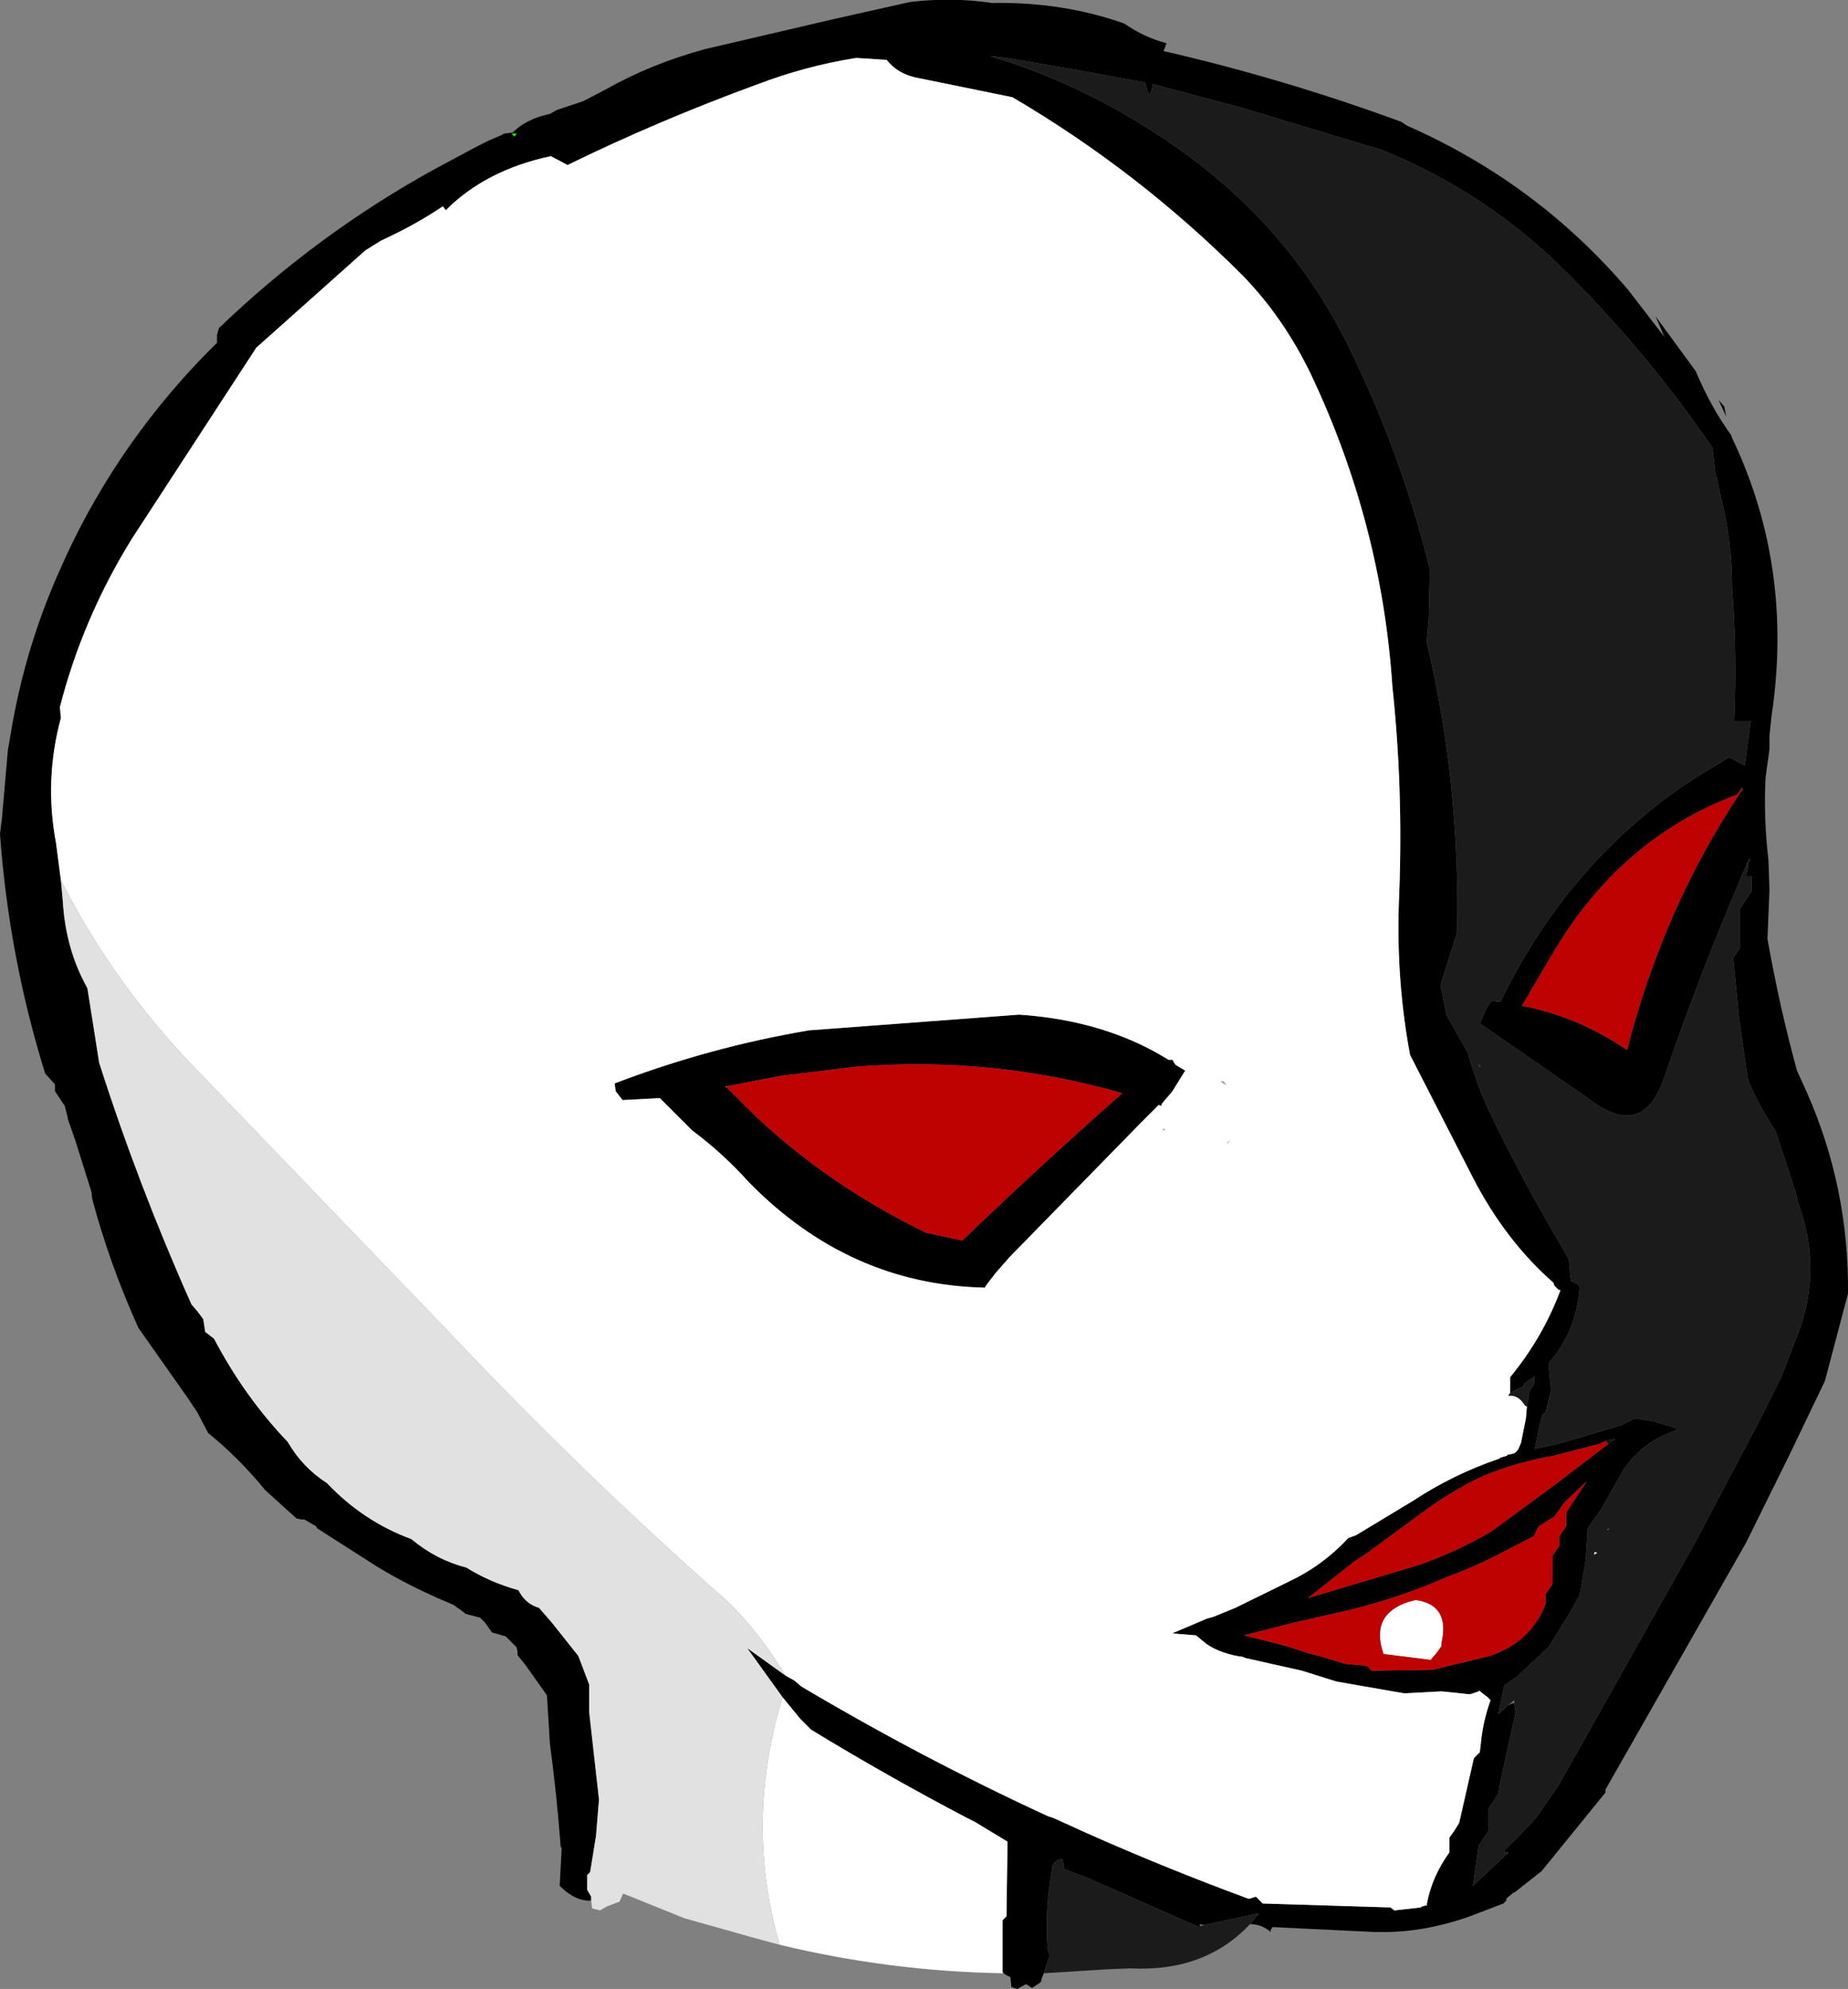
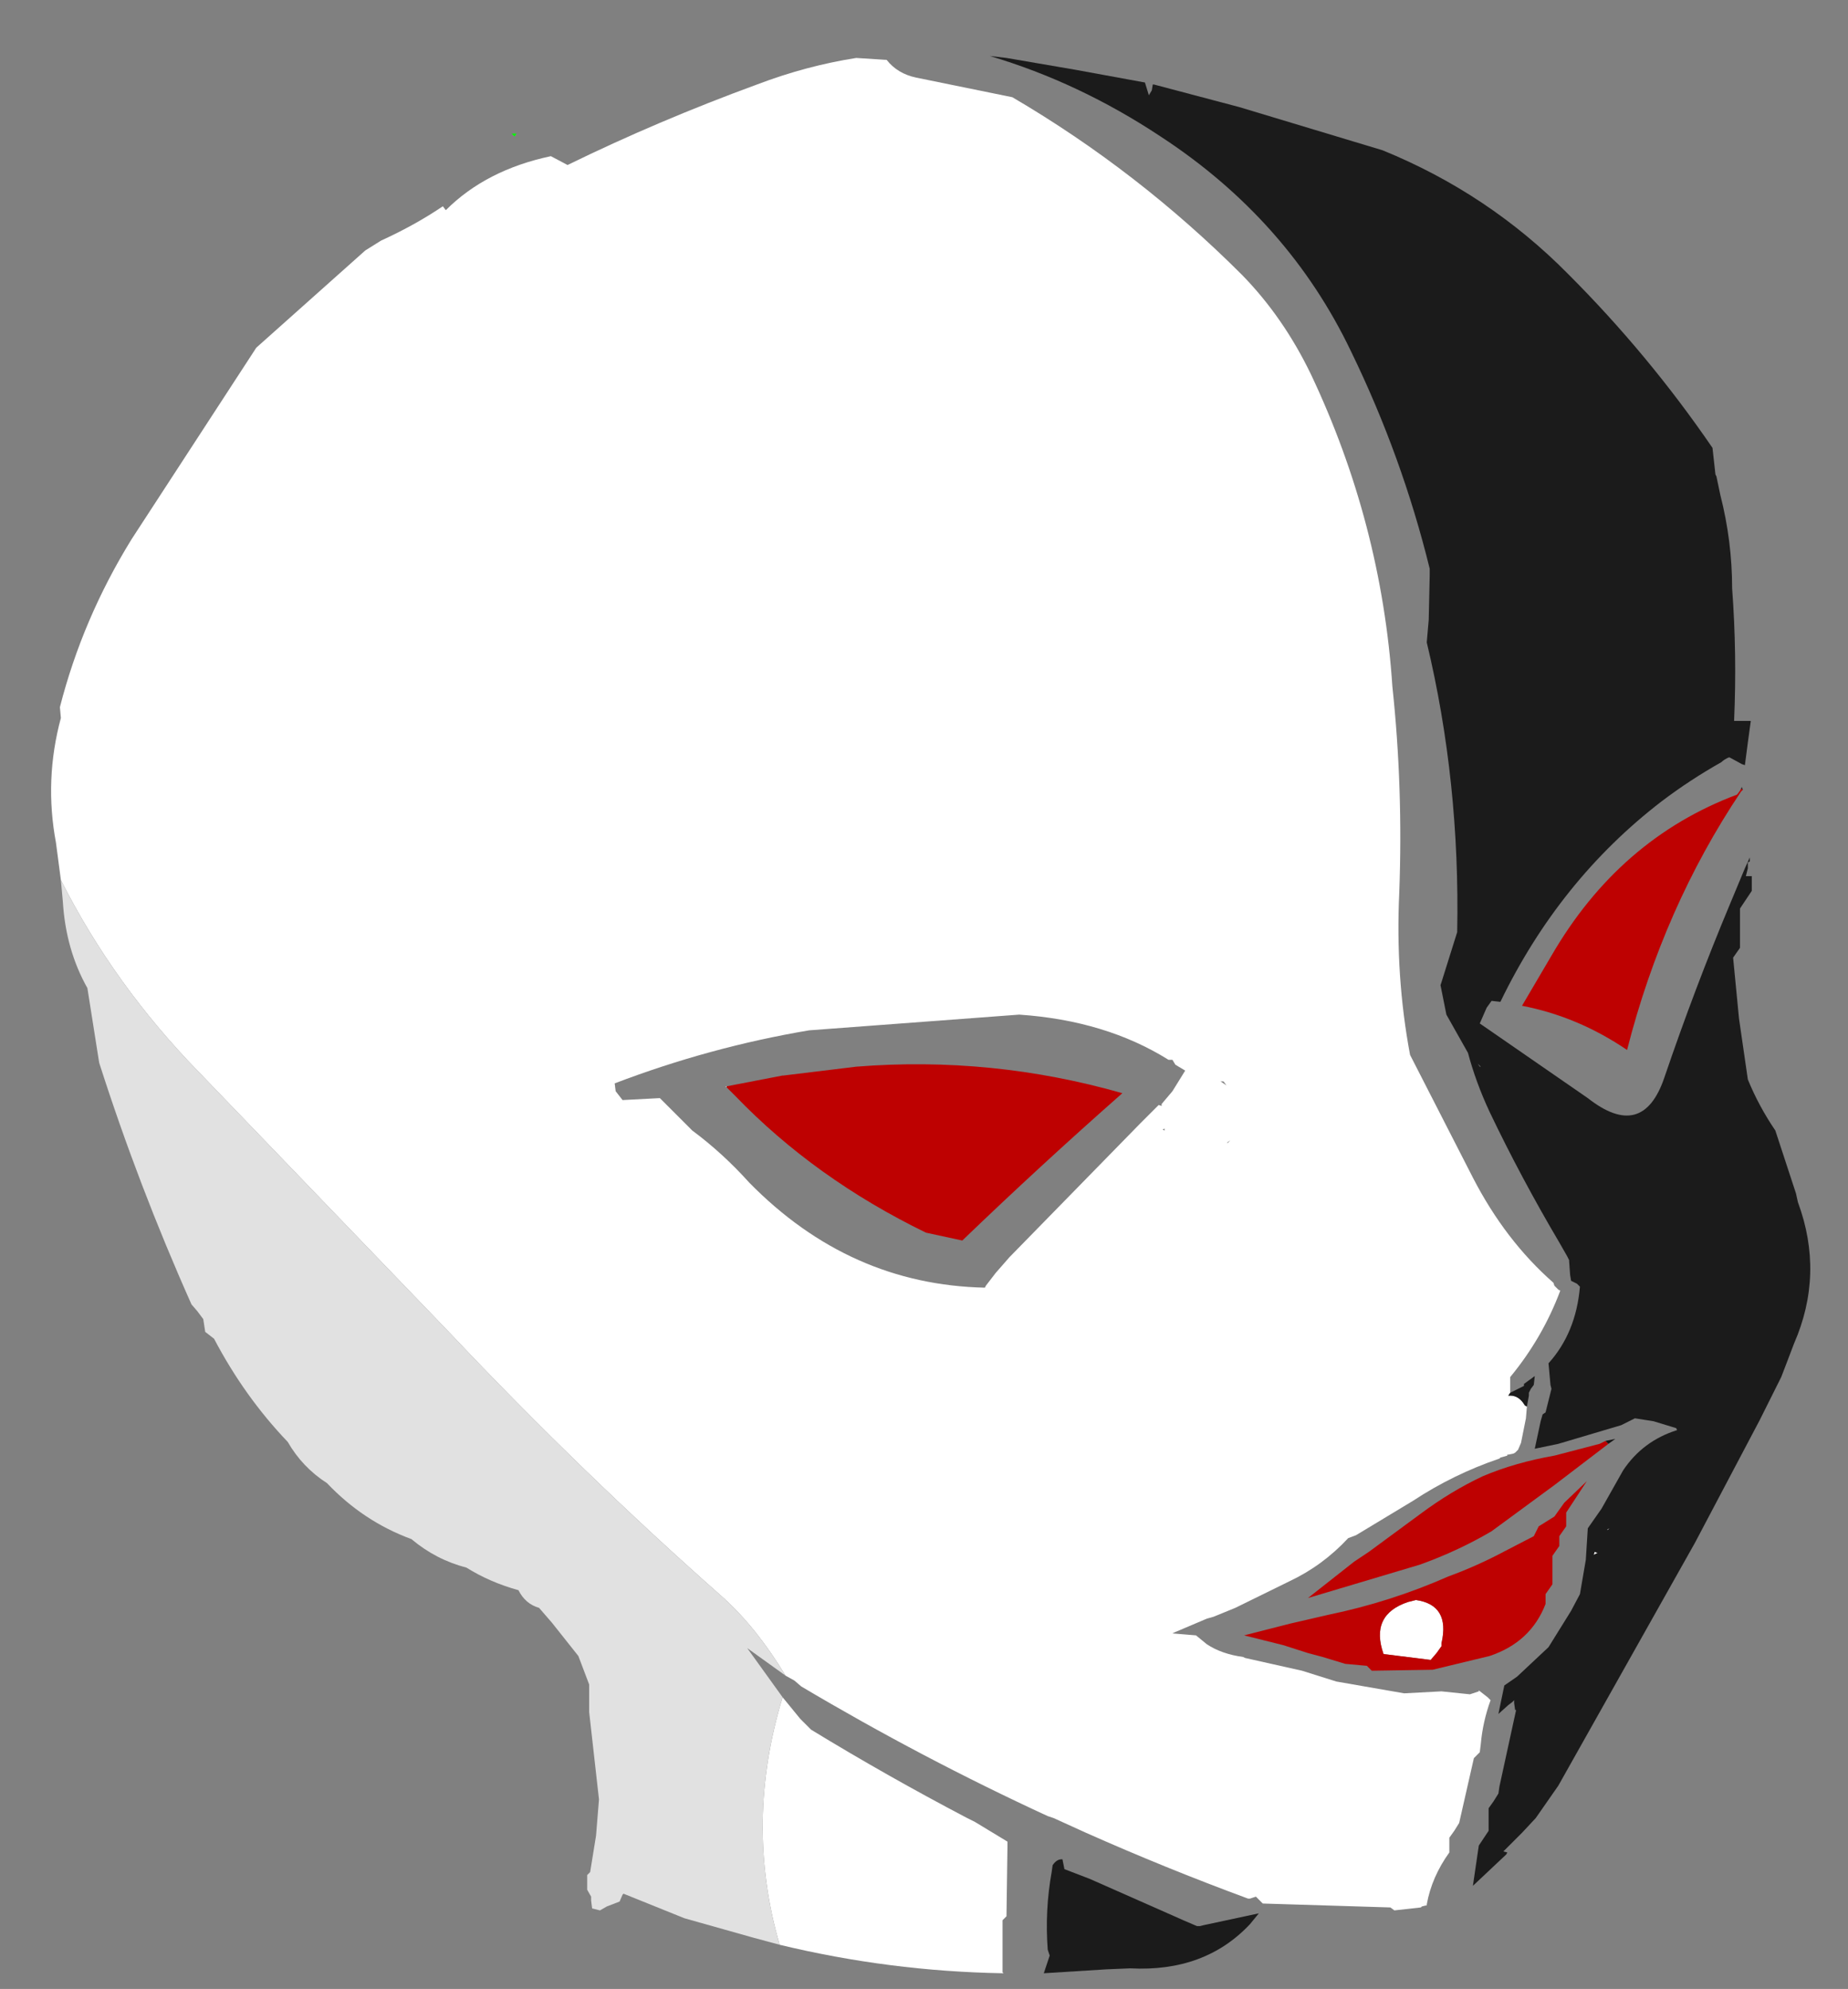
<svg xmlns="http://www.w3.org/2000/svg" height="101.25px" width="94.1px">
  <rect width="100%" height="100%" fill="#808080" stroke="none" />
  <g transform="matrix(1.0, 0.0, 0.0, 1.0, 40.05, 36.7)">
-     <path d="M-9.95 60.05 Q-10.75 60.1 -11.55 59.3 L-11.45 57.4 -11.5 57.3 Q-11.7 54.65 -12.05 52.05 L-12.2 49.6 -13.3 48.05 -13.7 47.55 -13.7 47.35 -13.75 47.15 -14.3 46.6 -15.0 46.4 -15.35 45.9 -15.4 45.85 -15.6 45.65 -16.35 45.45 -16.4 45.4 -16.95 45.0 -17.3 44.85 Q-19.2 44.05 -20.85 43.05 L-23.9 41.1 -23.95 41.0 -24.55 40.65 -24.7 40.65 -24.95 40.6 -26.55 39.15 Q-27.9 37.5 -29.45 36.25 L-30.0 35.2 -30.5 34.45 -33.0 30.9 Q-34.45 27.7 -35.35 24.35 L-35.4 23.95 -36.2 21.4 -36.6 20.25 -36.6 20.2 -36.75 19.6 -37.25 18.85 -37.25 18.7 -37.25 18.5 -37.75 17.95 Q-39.6 12.0 -40.05 5.75 L-39.95 4.95 -39.65 1.5 -39.4 0.05 Q-38.65 -4.05 -36.95 -7.8 -35.7 -10.65 -33.9 -13.35 -31.75 -16.55 -29.0 -19.25 L-29.0 -19.65 -28.9 -20.0 Q-23.9 -24.8 -17.9 -28.1 L-15.75 -29.25 -15.15 -29.55 -14.45 -29.85 -14.4 -29.9 -14.35 -29.9 -14.0 -29.95 -13.95 -29.95 Q-13.25 -30.65 -12.05 -30.9 L-11.7 -31.1 -10.35 -31.55 -9.2 -32.15 Q-6.9 -33.45 -4.15 -34.2 L2.5 -35.75 6.3 -36.6 Q8.45 -36.85 10.45 -36.55 L10.55 -36.55 Q14.1 -36.6 17.2 -35.5 18.2 -34.8 19.35 -34.5 L19.2 -34.1 Q25.3 -32.7 31.3 -30.5 L31.6 -30.3 Q38.2 -27.4 42.85 -21.95 L44.7 -19.55 44.25 -20.6 46.3 -17.8 Q47.05 -16.0 48.1 -14.55 L48.15 -14.4 Q51.3 -7.8 50.15 -0.2 L50.05 0.75 50.05 1.45 49.85 2.9 Q49.75 5.0 50.0 7.1 L50.05 8.6 49.95 11.1 Q50.55 14.5 51.45 17.8 L51.95 18.9 Q54.1 23.75 54.05 29.15 L52.9 33.5 52.85 33.65 51.05 37.4 48.85 41.85 41.7 54.4 41.7 54.55 38.45 58.55 37.05 59.65 37.0 59.65 36.95 59.7 36.65 59.95 36.65 60.05 36.5 60.2 34.8 60.85 Q32.4 61.7 30.15 61.65 L29.95 61.65 24.75 61.4 24.65 61.55 24.65 61.65 24.65 61.7 24.65 61.65 Q24.2 61.25 23.6 61.25 L24.05 60.7 21.25 61.3 21.05 61.25 21.05 61.35 20.9 61.35 20.2 61.05 19.75 60.85 15.45 58.95 14.15 58.45 14.05 57.95 14.0 57.95 Q13.75 57.95 13.55 58.25 L13.5 58.6 Q13.15 60.55 13.3 62.55 L13.4 62.85 13.1 63.75 13.0 64.0 12.95 64.2 12.5 64.5 12.2 64.3 11.75 64.55 11.45 64.45 11.4 63.95 11.2 63.85 11.05 63.75 11.0 63.7 11.0 61.6 11.0 61.05 11.2 60.85 11.25 57.3 11.25 57.05 9.6 56.05 9.2 55.85 Q5.1 53.7 1.25 51.35 L0.7 50.8 -0.2 49.7 -2.0 47.2 -0.05 48.6 0.4 48.85 0.75 49.15 Q6.9 52.8 13.3 55.75 L13.6 55.85 15.25 56.6 Q19.3 58.4 23.5 59.95 L23.6 59.95 23.9 59.85 24.25 60.2 30.75 60.4 30.95 60.55 32.3 60.4 32.35 60.35 32.55 60.3 32.6 60.3 32.65 60.35 32.6 60.25 Q32.85 58.85 33.75 57.6 L33.75 57.25 33.75 56.85 34.0 56.5 34.25 56.1 35.0 52.8 35.3 52.5 35.35 52.1 Q35.45 50.95 35.85 49.85 L35.7 49.7 35.25 49.35 35.25 49.4 34.8 49.55 33.35 49.4 31.45 49.5 28.0 48.9 26.25 48.35 23.35 47.7 23.25 47.65 Q22.15 47.5 21.4 47.0 L20.85 46.55 19.65 46.45 19.75 46.4 21.4 45.7 21.75 45.6 22.85 45.15 25.6 43.8 Q27.3 43.0 28.6 41.6 L29.0 41.45 31.9 39.7 Q33.95 38.35 36.3 37.55 L36.35 37.5 36.7 37.4 36.7 37.35 36.75 37.35 37.0 37.3 37.1 37.25 37.25 37.1 37.4 36.75 37.65 35.5 37.7 34.9 37.8 34.35 37.8 34.2 37.9 34.0 38.05 33.8 38.1 33.35 37.55 33.75 37.55 33.85 36.85 34.2 36.85 33.85 36.85 33.4 Q38.5 31.4 39.4 29.0 L39.4 28.95 39.3 28.95 39.1 28.75 39.05 28.6 Q36.6 26.45 34.95 23.25 L31.75 17.0 Q31.0 13.0 31.2 8.75 31.4 3.4 30.85 -1.75 30.3 -10.05 26.7 -17.65 25.3 -20.55 23.2 -22.7 17.9 -28.0 11.5 -31.75 L6.6 -32.75 Q5.65 -32.95 5.1 -33.65 L3.55 -33.75 Q1.0 -33.35 -1.5 -32.4 -6.55 -30.55 -11.15 -28.3 L-12.0 -28.75 Q-15.3 -28.05 -17.35 -26.0 L-17.5 -26.2 Q-18.9 -25.25 -20.65 -24.45 L-21.45 -23.95 -27.0 -19.0 -33.35 -9.25 Q-35.85 -5.2 -37.0 -0.7 L-36.95 -0.15 Q-37.8 3.0 -37.2 6.2 L-36.95 8.1 -36.85 9.2 Q-36.7 11.65 -35.6 13.6 L-35.0 17.4 Q-33.0 23.65 -30.3 29.7 L-30.0 30.05 -29.7 30.45 -29.6 31.1 -29.15 31.45 Q-27.6 34.4 -25.4 36.7 -24.65 38.0 -23.4 38.8 -21.55 40.75 -19.1 41.65 -17.85 42.7 -16.3 43.1 -15.1 43.85 -13.65 44.25 -13.3 44.95 -12.6 45.15 L-11.95 45.9 -10.6 47.6 -10.05 49.05 -10.05 49.3 -10.05 50.45 -9.55 54.9 -9.7 56.75 -10.0 58.6 -10.15 58.75 -10.15 59.1 -10.15 59.5 -9.95 59.85 -9.95 60.05 M30.95 60.55 L31.0 60.6 31.05 60.6 30.95 60.55 M-13.85 -29.75 L-13.75 -29.9 -14.0 -29.9 -13.85 -29.75 M36.7 57.6 L36.5 57.55 37.45 56.6 38.15 55.85 39.3 54.2 46.25 41.85 49.55 35.6 50.65 33.4 50.9 32.75 51.3 31.7 Q52.85 28.15 51.5 24.5 L51.4 24.05 50.35 20.85 Q49.5 19.6 48.95 18.25 L48.5 15.15 48.2 12.05 48.55 11.55 48.55 9.55 49.15 8.65 49.15 7.9 48.85 7.9 48.95 7.5 48.95 7.4 48.95 7.2 49.05 7.15 49.05 6.95 48.8 7.5 48.05 9.3 Q46.25 13.6 44.7 18.15 43.6 21.4 40.8 19.2 L35.3 15.4 35.65 14.6 35.9 14.25 36.35 14.3 Q39.35 8.1 44.55 4.1 46.0 3.0 47.6 2.1 47.75 1.95 48.0 1.85 L48.1 1.9 48.65 2.2 48.8 2.25 48.95 1.1 49.1 0.0 48.55 0.0 48.25 0.0 Q48.4 -3.4 48.15 -6.75 48.15 -9.15 47.55 -11.5 L47.35 -12.45 47.3 -12.55 47.15 -13.9 Q43.9 -18.65 39.8 -22.75 35.75 -26.85 30.35 -29.05 L23.05 -31.25 18.7 -32.4 18.65 -32.4 18.6 -32.1 18.45 -31.85 18.25 -32.5 14.7 -33.15 11.2 -33.75 10.35 -33.85 Q14.9 -32.5 19.05 -29.75 25.55 -25.5 28.75 -18.8 31.35 -13.45 32.75 -7.75 L32.75 -7.4 32.7 -5.15 32.6 -4.0 Q34.3 3.1 34.15 10.75 L33.35 13.3 33.3 13.45 33.6 14.95 34.7 16.9 Q35.1 18.4 35.8 19.9 37.4 23.25 39.35 26.55 L39.75 27.25 39.85 27.45 39.85 27.5 39.9 28.2 39.95 28.5 40.25 28.65 40.4 28.8 Q40.2 31.15 38.8 32.7 L38.9 33.8 38.95 34.0 38.65 35.2 38.5 35.3 38.4 35.65 38.1 37.05 39.3 36.8 42.5 35.85 43.2 35.5 44.15 35.65 45.3 36.0 45.35 36.1 Q43.6 36.65 42.6 38.15 L41.5 40.1 40.8 41.1 40.7 42.7 40.4 44.45 39.95 45.3 38.8 47.15 37.2 48.65 36.55 49.1 36.3 50.3 36.25 50.55 36.75 50.1 37.0 50.0 37.05 50.0 37.1 50.35 37.15 50.35 36.3 54.25 36.25 54.6 36.0 55.0 35.75 55.35 35.75 56.1 35.75 56.5 35.25 57.25 34.95 59.3 36.65 57.7 36.75 57.6 36.7 57.6 M47.85 -15.5 L47.45 -16.35 47.75 -16.0 47.85 -15.5 M48.7 3.5 L48.65 3.4 48.65 3.35 48.6 3.45 48.55 3.55 48.4 3.75 Q42.4 6.0 38.95 11.95 L37.45 14.5 Q40.3 15.05 42.8 16.75 44.65 9.5 48.6 3.6 L48.7 3.5 M41.7 36.65 L41.4 36.8 39.1 37.4 Q37.1 37.75 35.45 38.45 33.85 39.2 32.3 40.35 L29.65 42.3 28.9 42.8 26.55 44.65 32.25 42.95 Q34.2 42.25 35.9 41.25 L39.1 38.9 41.85 36.8 42.2 36.55 41.7 36.65 M19.8 17.5 L20.3 17.8 19.65 18.85 19.1 19.5 19.1 19.6 18.95 19.55 18.25 20.25 18.0 20.5 11.35 27.3 10.65 28.1 10.15 28.75 10.1 28.85 Q3.2 28.7 -1.9 23.5 -3.25 22.0 -4.8 20.85 L-6.45 19.2 -8.35 19.3 -8.7 18.85 -8.75 18.45 Q-3.9 16.6 1.15 15.75 L11.85 14.95 Q16.25 15.25 19.45 17.25 L19.65 17.25 19.8 17.5 M-3.05 18.65 L-2.6 19.1 Q1.45 23.3 7.1 26.05 L8.95 26.45 Q12.9 22.65 17.1 18.95 10.45 17.05 3.55 17.6 L-0.15 18.05 -0.2 18.05 -3.05 18.6 -3.1 18.6 -3.05 18.65 M23.3 46.55 L25.3 47.05 26.55 47.45 27.3 47.65 28.45 48.0 29.55 48.1 29.8 48.35 32.9 48.3 35.8 47.6 Q37.9 46.9 38.65 44.95 L38.65 44.45 39.0 43.95 39.0 42.5 39.35 42.0 39.35 41.5 39.7 41.0 39.7 40.3 40.75 38.7 39.6 39.8 39.1 40.5 38.3 41.0 38.05 41.5 36.6 42.25 Q35.2 43.0 33.7 43.55 30.75 44.85 27.6 45.5 L25.65 45.95 23.3 46.55" fill="#000000" fill-rule="evenodd" stroke="none" />
    <path d="M11.05 63.75 L11.0 63.75 Q5.25 63.65 -0.35 62.3 -2.15 56.1 -0.2 49.7 L0.7 50.8 1.25 51.35 Q5.1 53.7 9.2 55.85 L9.6 56.05 11.25 57.05 11.25 57.3 11.2 60.85 11.0 61.05 11.0 61.6 11.0 63.7 11.05 63.75 M-36.95 8.1 L-37.2 6.2 Q-37.8 3.0 -36.95 -0.15 L-37.0 -0.7 Q-35.85 -5.2 -33.35 -9.25 L-27.0 -19.0 -21.45 -23.95 -20.65 -24.45 Q-18.9 -25.25 -17.5 -26.2 L-17.35 -26.0 Q-15.3 -28.05 -12.0 -28.75 L-11.15 -28.3 Q-6.55 -30.55 -1.5 -32.4 1.0 -33.35 3.55 -33.75 L5.1 -33.65 Q5.65 -32.95 6.6 -32.75 L11.5 -31.75 Q17.9 -28.0 23.2 -22.7 25.3 -20.55 26.7 -17.65 30.3 -10.05 30.85 -1.75 31.4 3.4 31.2 8.75 31.0 13.0 31.75 17.0 L34.95 23.25 Q36.6 26.45 39.05 28.6 L39.1 28.75 39.3 28.95 39.4 29.0 Q38.5 31.4 36.85 33.4 L36.85 33.85 36.85 34.2 36.75 34.35 Q37.2 34.3 37.5 34.7 L37.6 34.85 37.7 34.9 37.65 35.5 37.4 36.75 37.25 37.1 37.1 37.25 37.0 37.3 36.75 37.35 36.7 37.35 36.7 37.4 36.35 37.5 36.3 37.55 Q33.95 38.35 31.9 39.7 L29.0 41.45 28.6 41.6 Q27.3 43.0 25.6 43.8 L22.85 45.15 21.75 45.6 21.4 45.7 19.75 46.4 19.65 46.45 20.85 46.55 21.4 47.0 Q22.15 47.5 23.25 47.65 L23.35 47.7 26.25 48.35 28.0 48.9 31.45 49.5 33.35 49.4 34.8 49.55 35.25 49.4 35.25 49.35 35.7 49.7 35.85 49.85 Q35.45 50.95 35.35 52.1 L35.3 52.5 35.0 52.8 34.25 56.1 34.0 56.5 33.75 56.85 33.75 57.25 33.75 57.6 Q32.85 58.85 32.6 60.25 L32.6 60.3 32.55 60.3 32.35 60.35 32.3 60.4 30.95 60.55 30.75 60.4 24.25 60.2 23.9 59.85 23.6 59.95 23.5 59.95 Q19.3 58.4 15.25 56.6 L13.6 55.85 13.3 55.75 Q6.9 52.8 0.75 49.15 L0.4 48.85 -0.05 48.6 Q-1.5 46.2 -3.2 44.65 -10.4 38.3 -17.15 31.15 L-29.9 17.9 Q-34.25 13.45 -36.95 8.1 M41.3 42.35 L41.1 42.45 41.15 42.3 41.3 42.35 M41.8 41.15 L41.9 41.1 41.8 41.2 41.8 41.15 M22.6 21.35 L22.45 21.45 22.45 21.5 22.6 21.35 M22.4 18.55 L22.25 18.35 22.1 18.35 22.4 18.55 M19.8 17.5 L19.65 17.25 19.45 17.25 Q16.25 15.25 11.85 14.95 L1.15 15.75 Q-3.9 16.6 -8.75 18.45 L-8.7 18.85 -8.35 19.3 -6.45 19.2 -4.8 20.85 Q-3.25 22.0 -1.9 23.5 3.2 28.7 10.1 28.85 L10.15 28.75 10.65 28.1 11.35 27.3 18.0 20.5 18.25 20.25 18.95 19.55 19.1 19.6 19.1 19.5 19.65 18.85 20.3 17.8 19.8 17.5 M19.25 20.75 L19.15 20.8 19.25 20.85 19.25 20.75 M-3.05 18.6 L-3.05 18.65 -3.1 18.6 -3.05 18.6 M35.9 36.8 L35.85 36.7 35.9 36.8 M32.8 47.8 L30.4 47.5 Q29.7 45.5 31.65 44.85 L32.05 44.75 Q33.8 45.0 33.35 46.95 L33.35 47.1 33.1 47.45 32.8 47.8" fill="#ffffff" fill-rule="evenodd" stroke="none" />
    <path d="M-13.85 -29.75 L-14.0 -29.9 -13.75 -29.9 -13.85 -29.75" fill="#00ff00" fill-rule="evenodd" stroke="none" />
    <path d="M48.7 3.5 L48.6 3.6 Q44.65 9.5 42.8 16.75 40.3 15.05 37.45 14.5 L38.95 11.95 Q42.4 6.0 48.4 3.75 L48.55 3.55 48.6 3.45 48.7 3.5 M41.7 36.65 L41.85 36.8 39.1 38.9 35.9 41.25 Q34.2 42.25 32.25 42.95 L26.55 44.65 28.9 42.8 29.65 42.3 32.3 40.35 Q33.85 39.2 35.45 38.45 37.1 37.75 39.1 37.4 L41.4 36.8 41.7 36.65 M-3.05 18.6 L-0.2 18.05 -0.15 18.05 3.55 17.6 Q10.45 17.05 17.1 18.95 12.9 22.65 8.95 26.45 L7.1 26.05 Q1.45 23.3 -2.6 19.1 L-3.05 18.65 -3.05 18.6 M23.3 46.55 L25.65 45.95 27.6 45.5 Q30.75 44.85 33.7 43.55 35.2 43.0 36.6 42.25 L38.05 41.5 38.3 41.0 39.1 40.5 39.6 39.8 40.75 38.7 39.7 40.3 39.7 41.0 39.35 41.5 39.35 42.0 39.0 42.5 39.0 43.95 38.65 44.45 38.65 44.95 Q37.9 46.9 35.8 47.6 L32.9 48.3 29.8 48.35 29.55 48.1 28.45 48.0 27.3 47.65 26.55 47.45 25.3 47.05 23.3 46.55 M32.8 47.8 L33.1 47.45 33.35 47.1 33.35 46.95 Q33.8 45.0 32.05 44.75 L31.65 44.85 Q29.7 45.5 30.4 47.5 L32.8 47.8" fill="#be0101" fill-rule="evenodd" stroke="none" />
    <path d="M41.85 36.8 L41.7 36.65 42.2 36.55 41.85 36.8" fill="#151515" fill-rule="evenodd" stroke="none" />
    <path d="M23.6 61.25 Q21.3 63.7 17.5 63.5 L16.3 63.55 13.1 63.75 13.4 62.85 13.3 62.55 Q13.15 60.55 13.5 58.6 L13.55 58.25 Q13.75 57.95 14.0 57.95 L14.05 57.95 14.15 58.45 15.45 58.95 19.75 60.85 20.2 61.05 20.9 61.35 21.05 61.35 21.25 61.3 24.05 60.7 23.6 61.25 M36.85 34.2 L37.55 33.85 37.55 33.75 38.1 33.35 38.05 33.8 37.9 34.0 37.8 34.2 37.8 34.35 37.7 34.9 37.6 34.85 37.5 34.7 Q37.2 34.3 36.75 34.35 L36.85 34.2 M36.75 50.1 L36.25 50.55 36.3 50.3 36.55 49.1 37.2 48.65 38.8 47.15 39.95 45.3 40.4 44.45 40.7 42.7 40.8 41.1 41.5 40.1 42.6 38.15 Q43.6 36.65 45.35 36.1 L45.3 36.0 44.15 35.65 43.2 35.5 42.5 35.85 39.3 36.8 38.1 37.05 38.4 35.65 38.5 35.3 38.65 35.2 38.95 34.0 38.9 33.8 38.8 32.7 Q40.2 31.15 40.4 28.8 L40.25 28.65 39.95 28.5 39.9 28.2 39.85 27.5 39.85 27.45 39.75 27.25 39.35 26.55 Q37.4 23.25 35.8 19.9 35.1 18.4 34.7 16.9 L33.6 14.95 33.3 13.45 33.35 13.3 34.15 10.75 Q34.3 3.1 32.6 -4.0 L32.7 -5.15 32.75 -7.4 32.75 -7.75 Q31.35 -13.45 28.75 -18.8 25.55 -25.5 19.05 -29.75 14.9 -32.5 10.35 -33.85 L11.2 -33.75 14.7 -33.15 18.25 -32.5 18.45 -31.85 18.6 -32.1 18.65 -32.4 18.7 -32.4 23.05 -31.25 30.35 -29.05 Q35.75 -26.85 39.8 -22.75 43.9 -18.65 47.15 -13.9 L47.3 -12.55 47.35 -12.45 47.55 -11.5 Q48.15 -9.15 48.15 -6.75 48.4 -3.4 48.25 0.0 L48.55 0.0 49.1 0.0 48.95 1.1 48.8 2.25 48.65 2.2 48.1 1.9 48.0 1.85 Q47.75 1.95 47.6 2.1 46.0 3.0 44.55 4.1 39.35 8.1 36.35 14.3 L35.9 14.25 35.65 14.6 35.3 15.4 40.8 19.2 Q43.6 21.4 44.7 18.15 46.25 13.6 48.05 9.3 L48.8 7.5 49.05 6.95 49.05 7.15 48.95 7.2 48.95 7.4 48.95 7.5 48.85 7.9 49.15 7.9 49.15 8.65 48.55 9.55 48.55 11.55 48.2 12.05 48.5 15.15 48.95 18.25 Q49.5 19.6 50.35 20.85 L51.4 24.05 51.5 24.5 Q52.85 28.15 51.3 31.7 L50.9 32.75 50.65 33.4 49.55 35.6 46.25 41.85 39.3 54.2 38.15 55.85 37.45 56.6 36.5 57.55 36.7 57.6 36.65 57.7 34.95 59.3 35.25 57.25 35.75 56.5 35.75 56.1 35.75 55.35 36.0 55.0 36.25 54.6 36.3 54.25 37.15 50.35 37.1 50.35 37.05 50.0 37.05 49.85 36.95 49.95 36.75 50.1 M48.6 3.45 L48.65 3.35 48.65 3.4 48.7 3.5 48.6 3.45 M41.3 42.35 L41.15 42.3 41.1 42.45 41.3 42.35 M41.8 41.15 L41.8 41.2 41.9 41.1 41.8 41.15 M35.35 17.6 L35.2 17.45 35.3 17.6 35.35 17.6" fill="#1b1b1b" fill-rule="evenodd" stroke="none" />
    <path d="M-0.35 62.3 L-1.65 61.95 -5.2 60.95 -8.3 59.7 -8.35 59.75 -8.5 60.1 -9.15 60.35 -9.5 60.55 -9.9 60.45 -9.95 60.05 -9.95 59.85 -10.15 59.5 -10.15 59.1 -10.15 58.75 -10.0 58.6 -9.7 56.75 -9.55 54.9 -10.05 50.45 -10.05 49.3 -10.05 49.05 -10.6 47.6 -11.95 45.9 -12.6 45.15 Q-13.3 44.95 -13.65 44.25 -15.1 43.85 -16.3 43.1 -17.85 42.7 -19.1 41.65 -21.55 40.75 -23.4 38.8 -24.65 38.0 -25.4 36.7 -27.6 34.4 -29.15 31.45 L-29.6 31.1 -29.7 30.45 -30.0 30.05 -30.3 29.7 Q-33.0 23.65 -35.0 17.4 L-35.6 13.6 Q-36.7 11.65 -36.85 9.2 L-36.95 8.1 Q-34.25 13.45 -29.9 17.9 L-17.15 31.15 Q-10.4 38.3 -3.2 44.65 -1.5 46.2 -0.05 48.6 L-2.0 47.2 -0.2 49.7 Q-2.15 56.1 -0.35 62.3" fill="#e1e1e1" fill-rule="evenodd" stroke="none" />
  </g>
</svg>